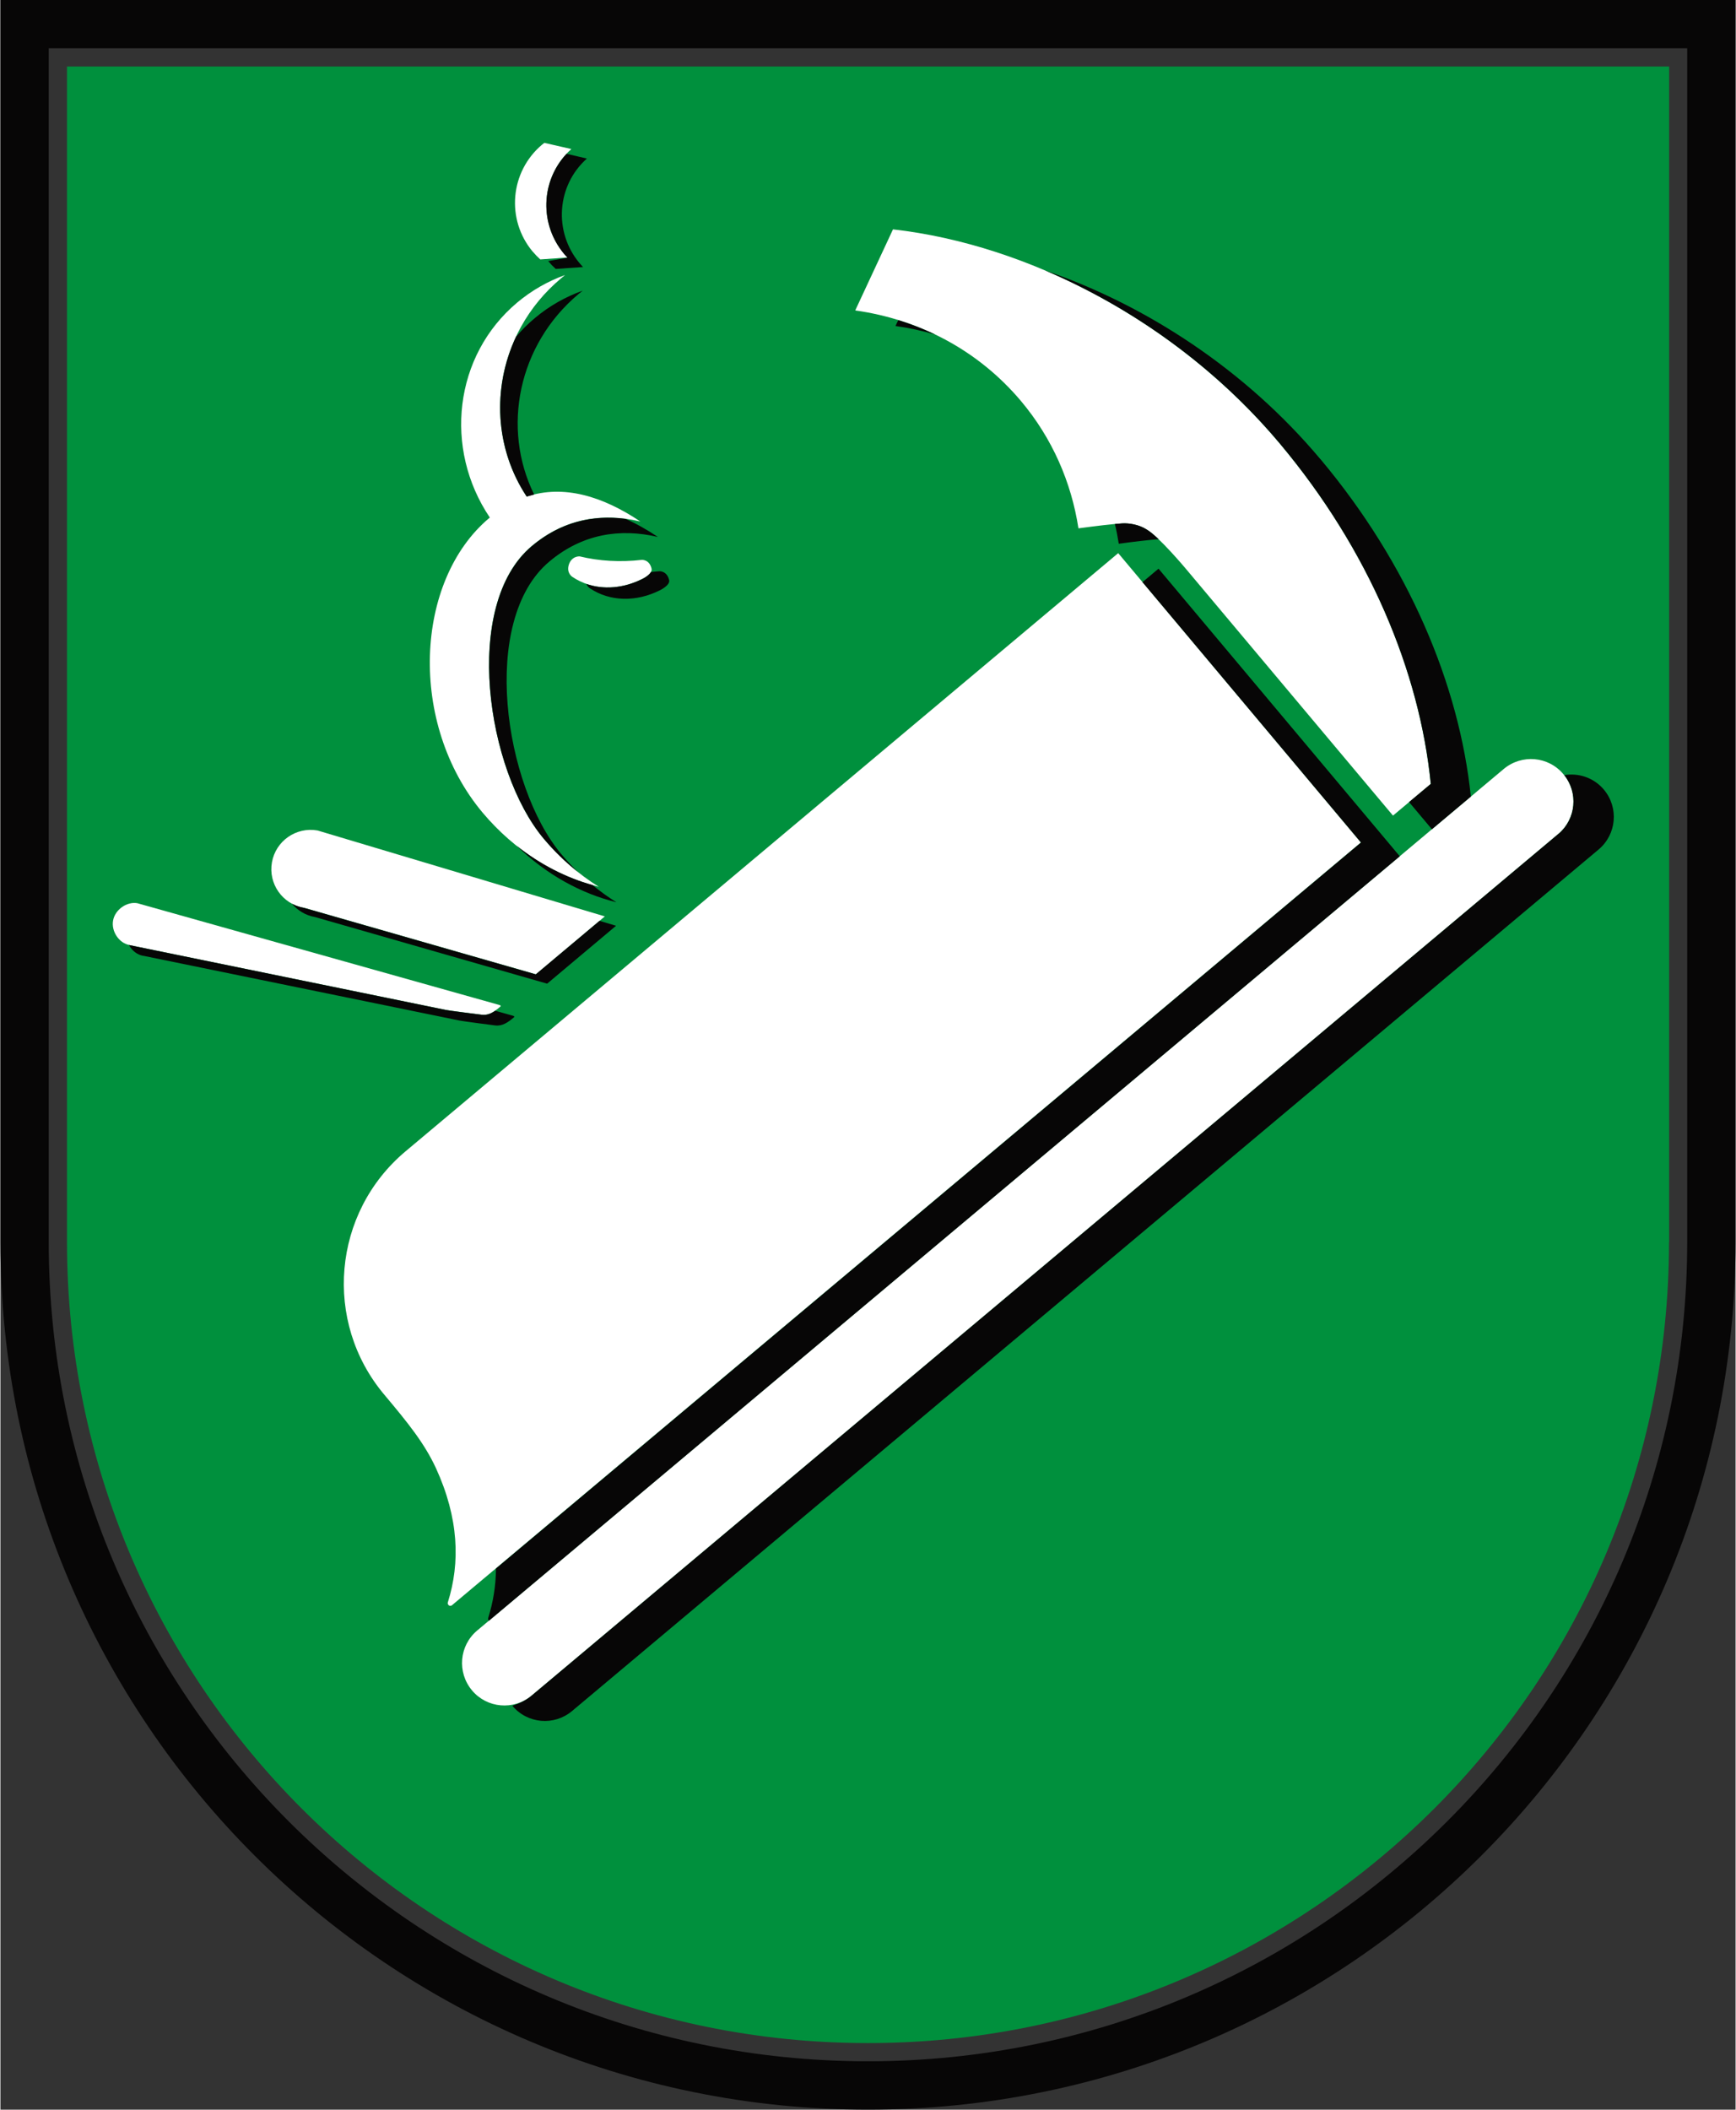
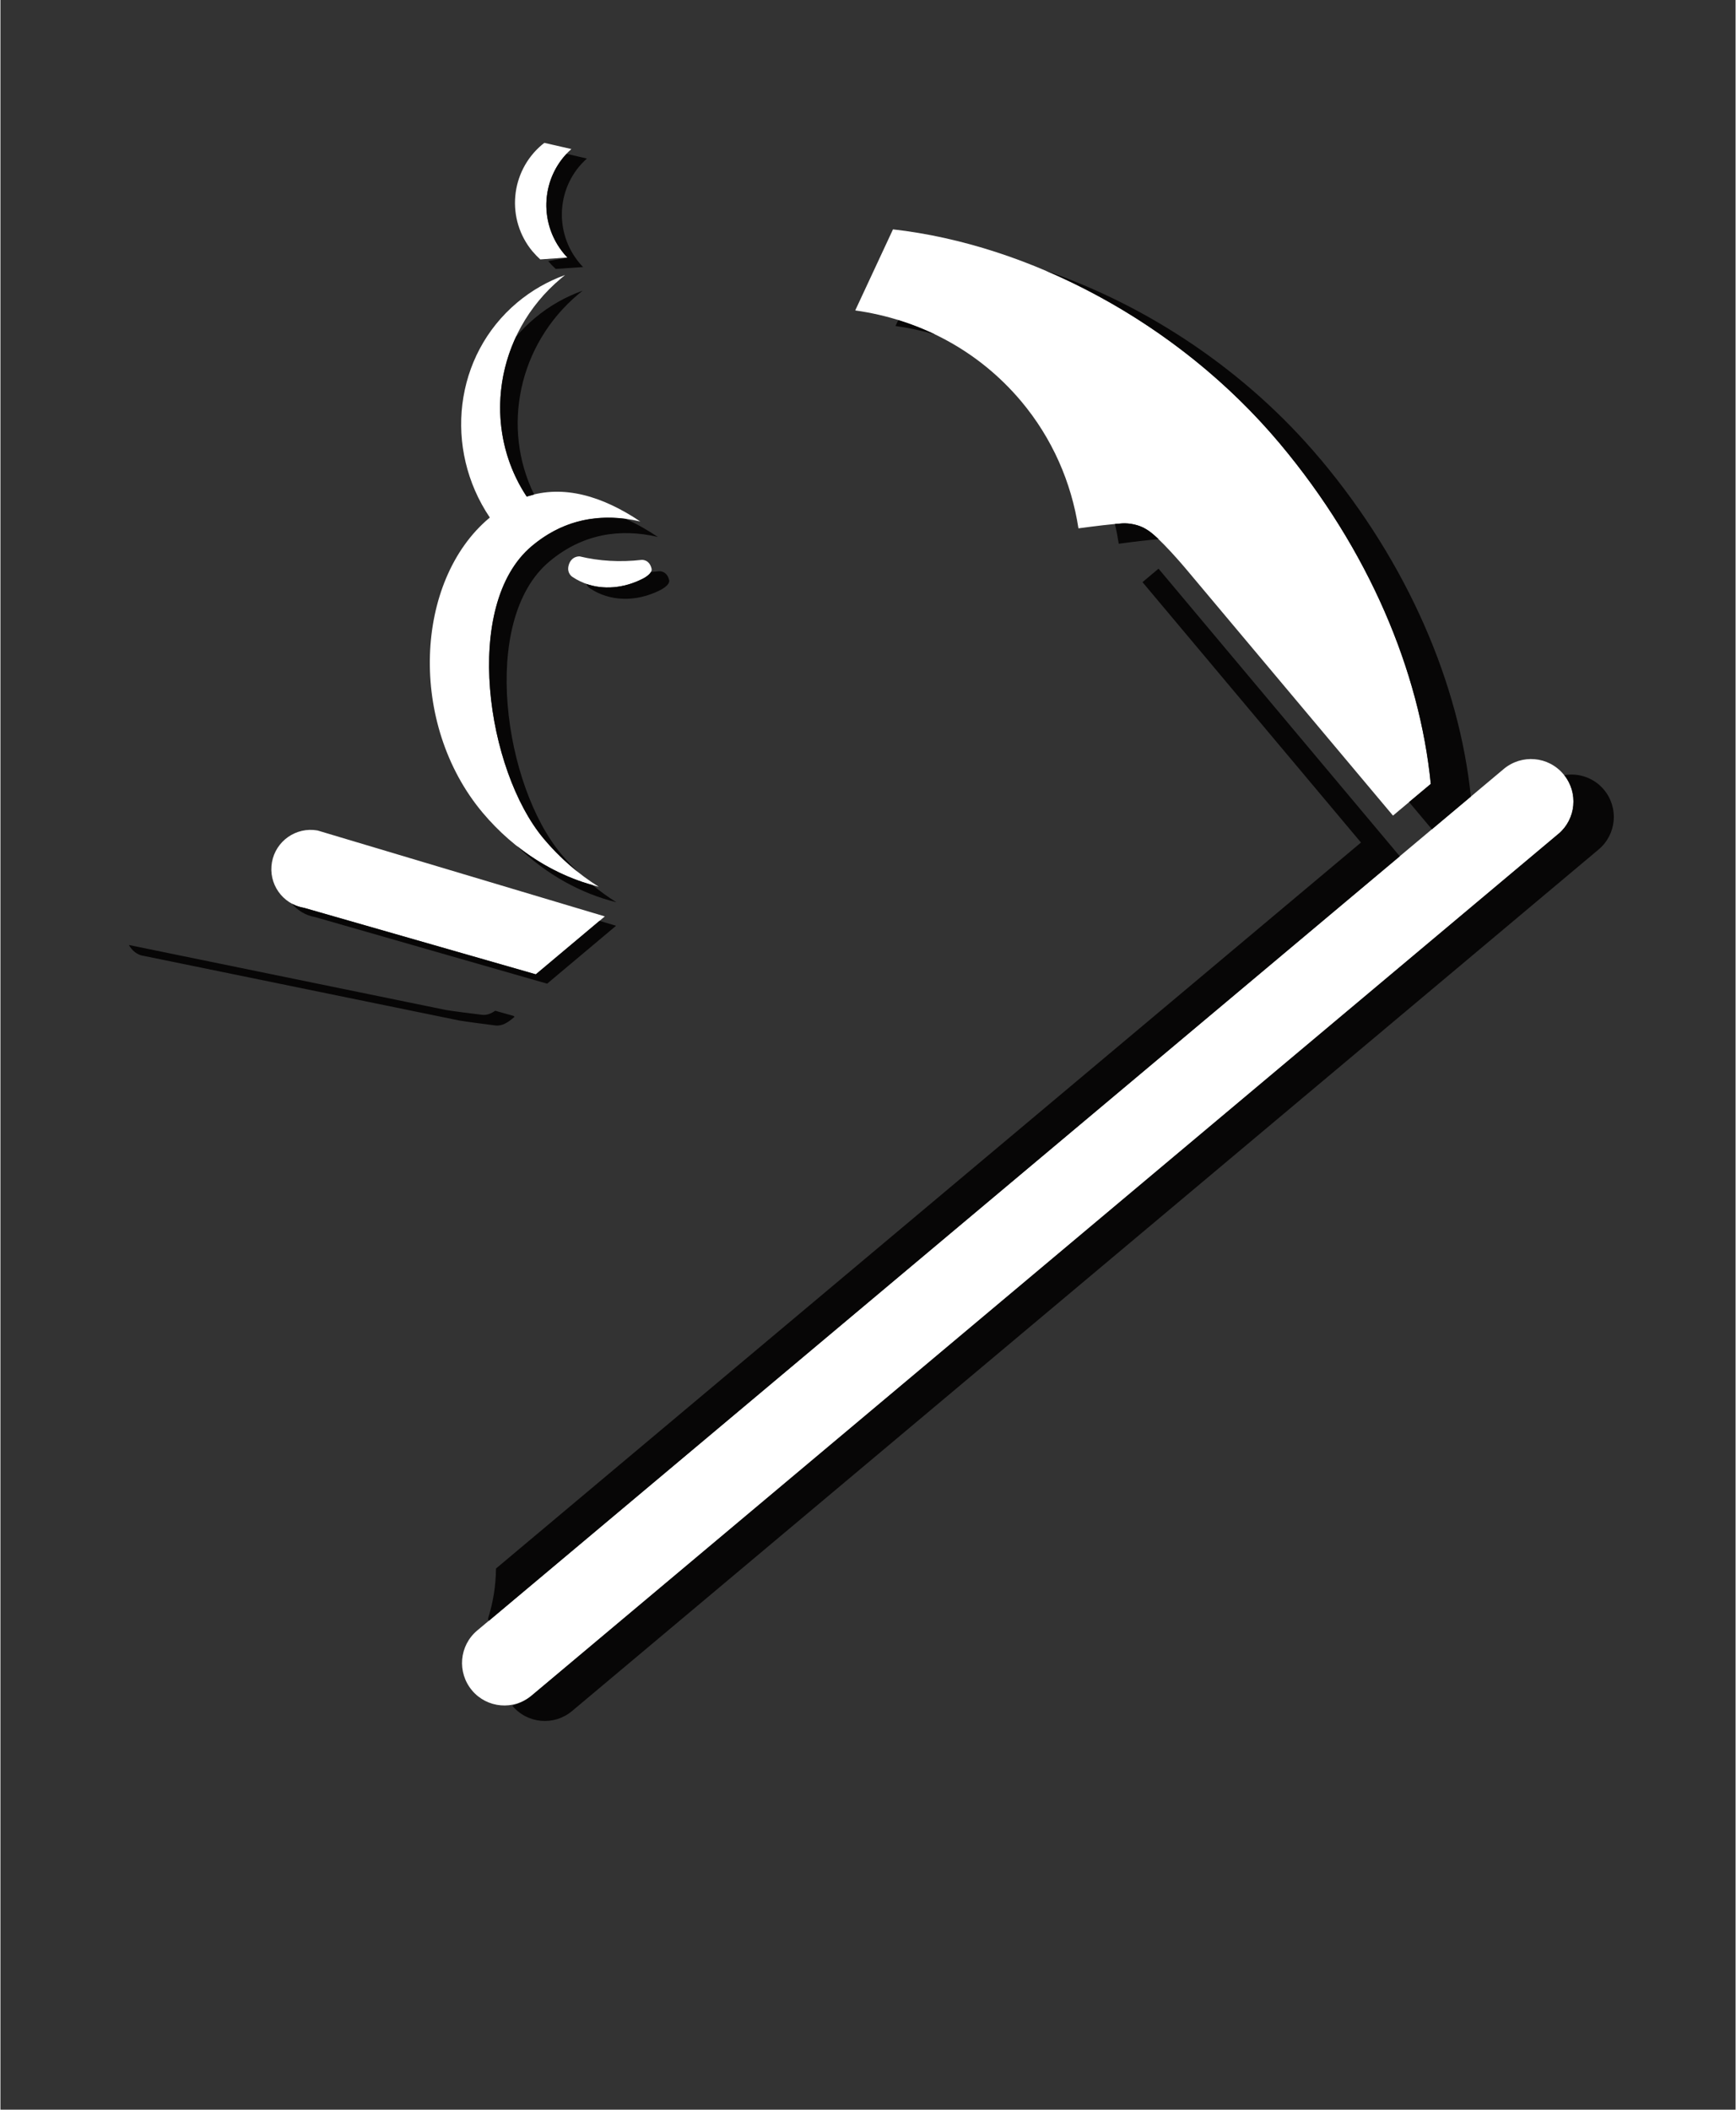
<svg xmlns="http://www.w3.org/2000/svg" id="Ebene_1" viewBox="0 0 250 303.9" width="200" height="243">
  <rect x="0" y="0" width="250" height="303.9" fill="#333333" stroke="none" />
  <defs>
    <style>.cls-1{fill:#fff;}.cls-1,.cls-2,.cls-3{fill-rule:evenodd;}.cls-2{fill:#00903d;}.cls-3{fill:#070606;}</style>
  </defs>
-   <path class="cls-2" d="m240.41,178.9c0,63.74-51.67,115.41-115.41,115.41S9.59,242.65,9.59,178.9V9.58h230.84v169.33h0Z" />
  <path class="cls-1" d="m70.51,74.55c-6.69-9.93-5.16-23.33,3.95-30.97,2.1-1.76,4.44-3.08,6.89-3.96l-.59.49c-9.53,7.98-11.47,21.57-4.94,31.42,5.32-1.75,10.91-.07,16.37,3.59-5.44-1.27-10.86-.47-15.63,3.53-10.12,8.48-6.51,32.35,1.69,42.14,2.36,2.82,5.07,5.14,7.95,6.95-6.09-1.49-12.06-5.12-16.73-10.68-10.74-12.81-9.81-33.39.95-42.43l.08-.06v-.02Z" />
  <path class="cls-1" d="m83.42,80.14c2.85.69,5.89.87,8.98.51,0,0,1.11-.09,1.42,1.28.17.75-1.35,1.47-1.35,1.47-3.45,1.73-7.2,1.62-10.05-.29,0,0-.9-.53-.53-1.75.41-1.29,1.54-1.21,1.54-1.21h0Z" />
  <path class="cls-1" d="m76.7,36.26c-3.89-4.63-3.28-11.54,1.35-15.43l.32-.25,3.89.89c-4.35,3.88-4.83,10.56-1.04,15.08.16.19.32.36.49.54l-3.93.28c-.38-.34-.74-.72-1.08-1.12h0Z" />
  <path class="cls-1" d="m67.94,243.5c-2.17-2.6-1.84-6.44.75-8.62l147.91-124.11c2.59-2.16,6.43-1.84,8.6.76,2.18,2.59,1.84,6.44-.75,8.61l-147.91,124.11c-2.59,2.17-6.44,1.83-8.6-.75h0Z" />
-   <path class="cls-1" d="m64.54,231.18c-.1-.11-.12-.26-.07-.38,1.79-5.69,1.58-12.11-1.72-19.31-1.66-3.59-4.06-6.56-7.45-10.59-8.84-10.52-7.46-26.21,3.07-35.05l102.68-86.17,34.97,41.68-130.95,109.87c-.16.14-.41.12-.54-.05h0Z" />
  <path class="cls-1" d="m155.32,76.1c-1.02-6.61-3.75-12.94-8.27-18.32-6.22-7.39-14.75-11.78-23.89-13.06l5.44-11.68c19.5,2.21,40.94,13.22,55.74,30.87,12.82,15.28,20.14,32.79,21.74,49.02l-5.44,4.56-29.83-35.54s-3.94-4.71-5.68-5.68c-1.1-.7-2.53-.92-3.47-.87-1.53.09-3.88.38-6.35.71h0Z" />
  <path class="cls-1" d="m43.7,130.77c-3.07-.54-5.13-3.47-4.58-6.56.55-3.07,3.48-5.12,6.56-4.58l41.4,12.38-9.93,8.34-33.43-9.59h0Z" />
-   <path class="cls-1" d="m18.62,136.14c-1.54-.26-2.67-1.99-2.39-3.53.26-1.54,1.95-2.77,3.5-2.5l52.12,14.65s.36.1.19.23c-.83.71-1.63,1.31-2.69,1.18-4.63-.58-5.17-.69-5.17-.69l-45.57-9.33h0Z" />
  <path class="cls-3" d="m93.72,82.4l1.21-.11s1.1-.09,1.42,1.28c.17.75-1.35,1.47-1.35,1.47-3.44,1.72-7.21,1.62-10.06-.29,0,0-.34-.2-.51-.63,2.48.86,5.36.63,8.04-.71,0,0,.94-.44,1.25-1h0Zm-3.69-7.67c1.57.69,3.13,1.57,4.7,2.62-5.44-1.27-10.86-.47-15.64,3.54-10.11,8.48-6.5,32.35,1.71,42.14.76.9,1.55,1.75,2.38,2.56-1.75-1.39-3.4-2.99-4.91-4.79-8.21-9.79-11.81-33.66-1.69-42.14,4.13-3.47,8.76-4.53,13.47-3.92h0Zm-1.29,55.24c-5.08-1.25-10.1-3.99-14.34-8.12,3.37,2.68,7.1,4.58,10.9,5.64,1.11.91,2.26,1.74,3.43,2.47h0Zm-68.18,7.72c-.88-.16-1.62-.77-2.05-1.56l45.67,9.36s.54.12,5.17.69c.74.09,1.35-.17,1.94-.58l2.52.71s.36.09.19.23c-.83.7-1.65,1.3-2.69,1.18-4.63-.59-5.18-.71-5.18-.71l-45.56-9.33h0Zm24.79-5.58c-1.36-.23-2.53-.95-3.35-1.93.52.28,1.09.48,1.7.59l33.43,9.59,9.19-7.71,2.38.71-9.93,8.34-33.42-9.59h0Zm115.78-53.78c-.15-.96-.33-1.91-.56-2.85l1.09-.09c.95-.05,2.36.16,3.47.87.46.26,1.08.78,1.74,1.41-1.5.12-3.59.36-5.74.66h0Zm-26.45-30.14c-1.87-.55-3.79-.96-5.72-1.23l.4-.85c1.82.56,3.6,1.26,5.32,2.08Zm-64.39,184.85c.7-2.25,1.09-4.61,1.11-7.09l124.63-104.58-31.48-37.51,2.31-1.94,34.76,41.43-131.23,110.12c-.13-.15-.15-.3-.1-.43Zm8.64-195.43l2.77-.49c-.17-.17-.33-.35-.49-.54-3.58-4.28-3.35-10.47.36-14.42l2.93.68c-4.36,3.88-4.84,10.57-1.05,15.08l.49.55-3.93.27c-.38-.34-.74-.71-1.08-1.12h0Zm-3.1,33.93c-4.58-6.91-4.99-15.66-1.54-23.03.81-.96,1.71-1.86,2.71-2.69,2.1-1.77,4.44-3.07,6.89-3.95l-.59.48c-8.73,7.32-11.11,19.34-6.4,28.89-.36.09-.72.19-1.08.3Zm114.35-5.41c12.7,15.14,20.01,32.49,21.68,48.62l-5.61,4.71-3.29-3.92,3.13-2.62c-1.61-16.23-8.93-33.73-21.74-49.02-9.34-11.13-21.33-19.62-33.79-24.93,14.52,4.98,28.83,14.31,39.62,27.17h0Zm34.29,54.01c2.54-2.13,2.91-5.9.85-8.48,2.07-.35,4.26.37,5.71,2.09,2.17,2.6,1.83,6.44-.76,8.62l-147.91,124.11c-2.59,2.17-6.43,1.84-8.6-.76.93-.3,1.94-.75,2.8-1.48l147.91-124.11h0Z" />
-   <path class="cls-3" d="m0,0h250v178.9c0,69.04-55.96,125-125,125S0,247.94,0,178.9V0Zm243.03,6.96v171.94c0,65.19-52.84,118.03-118.04,118.03S6.96,244.09,6.96,178.9V6.96h236.06Z" />
</svg>